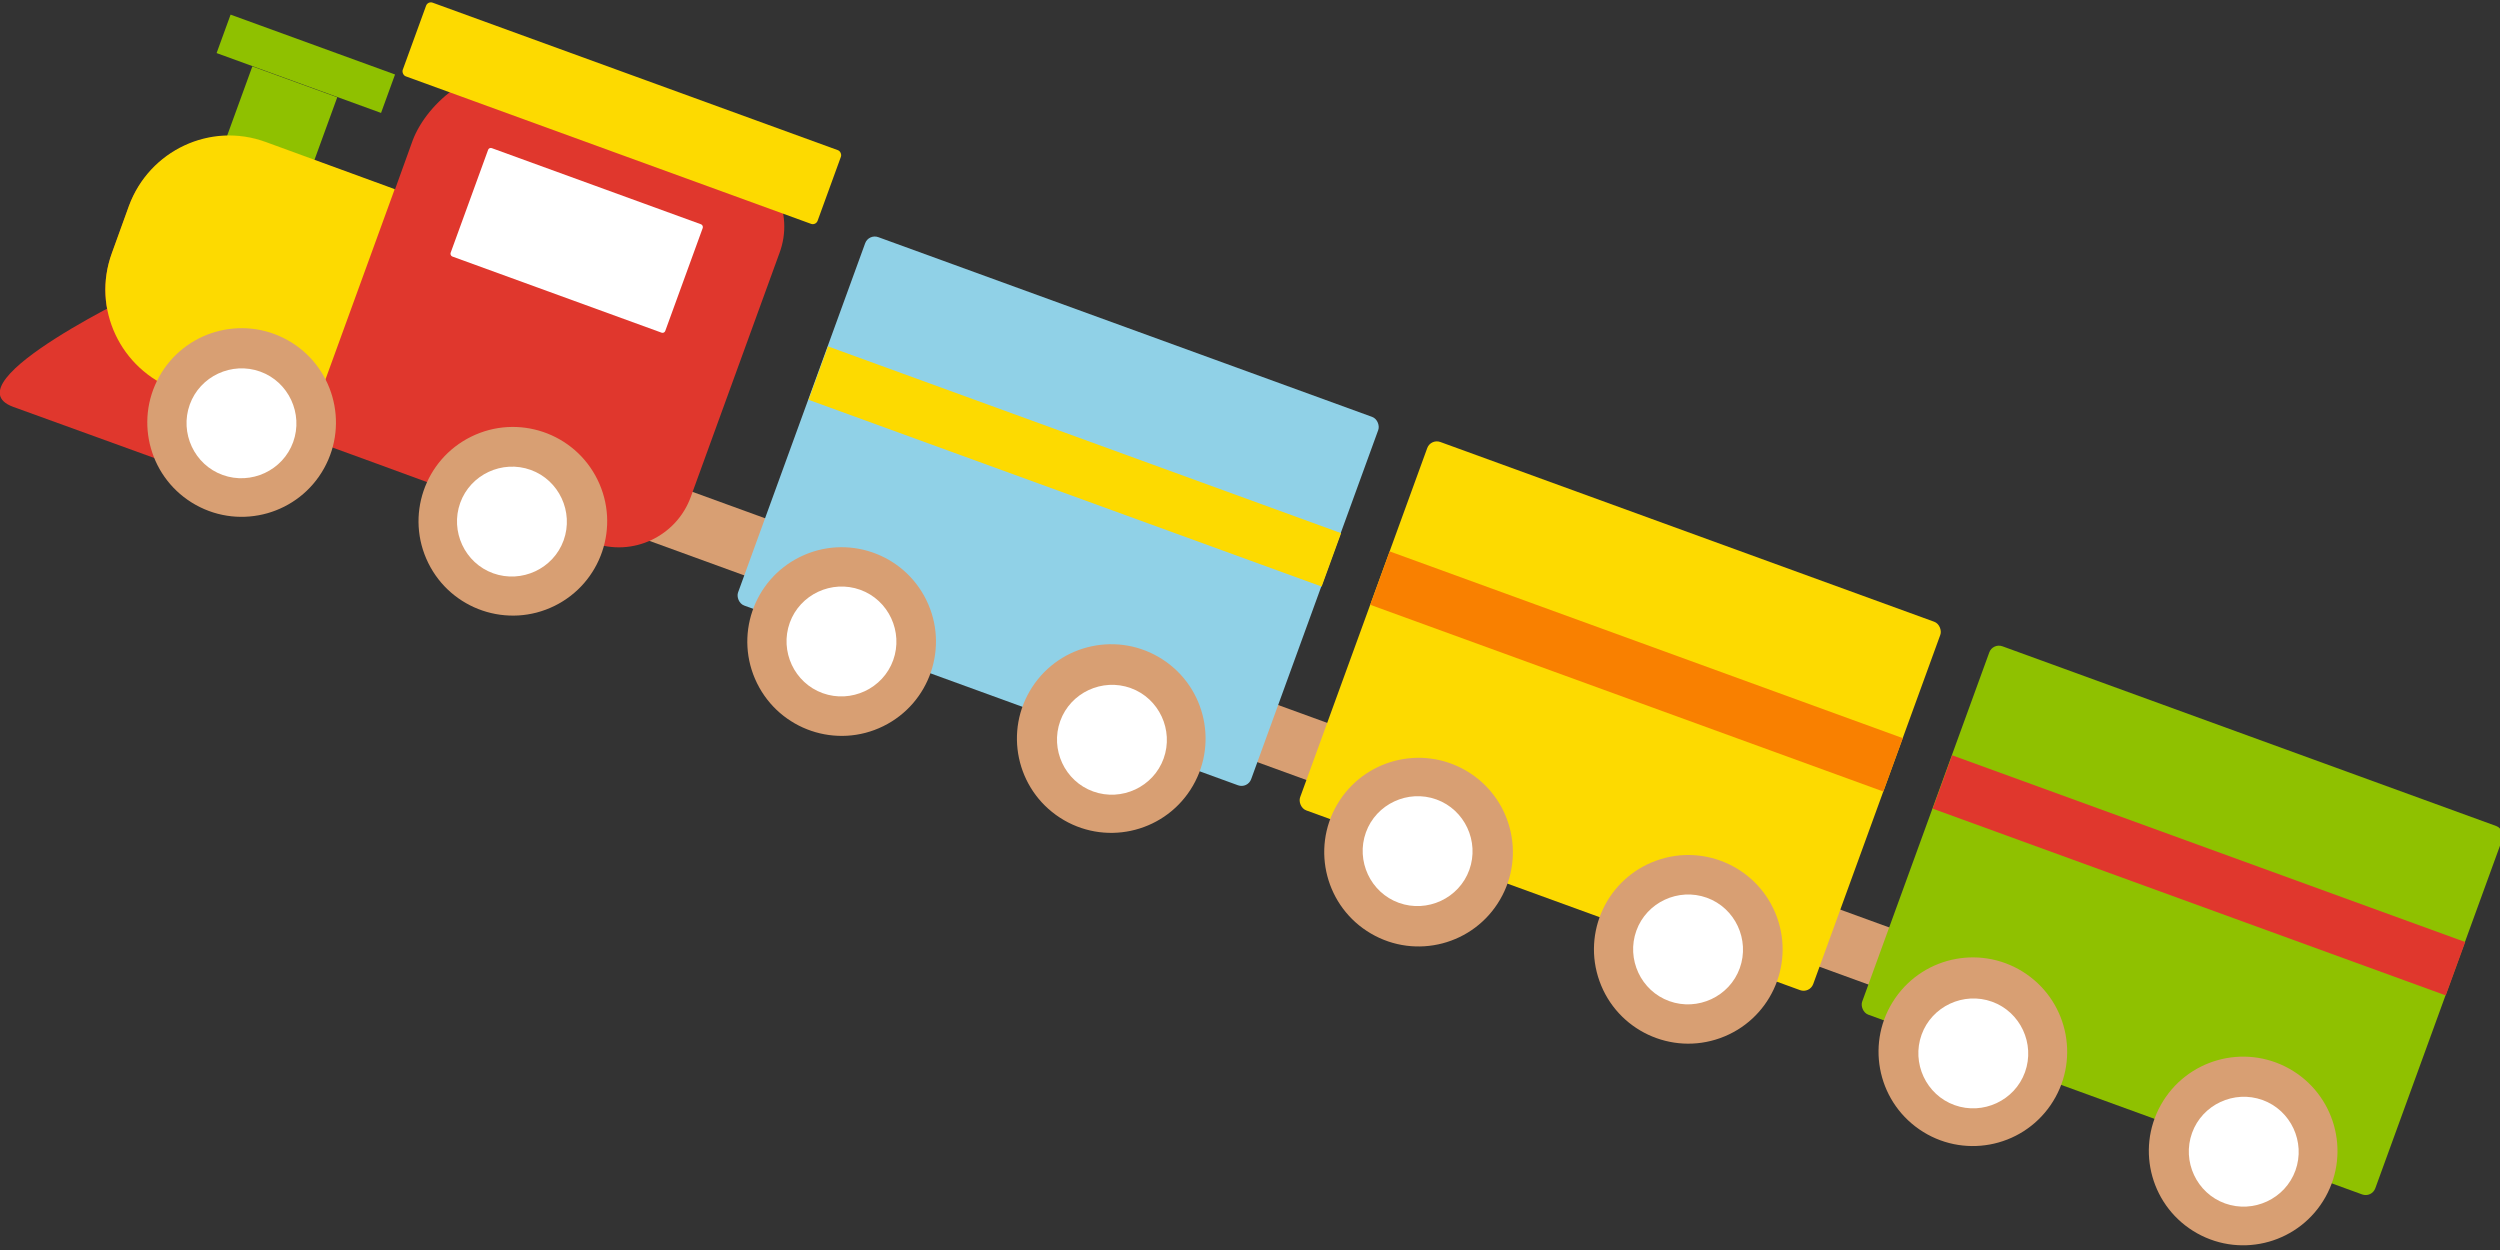
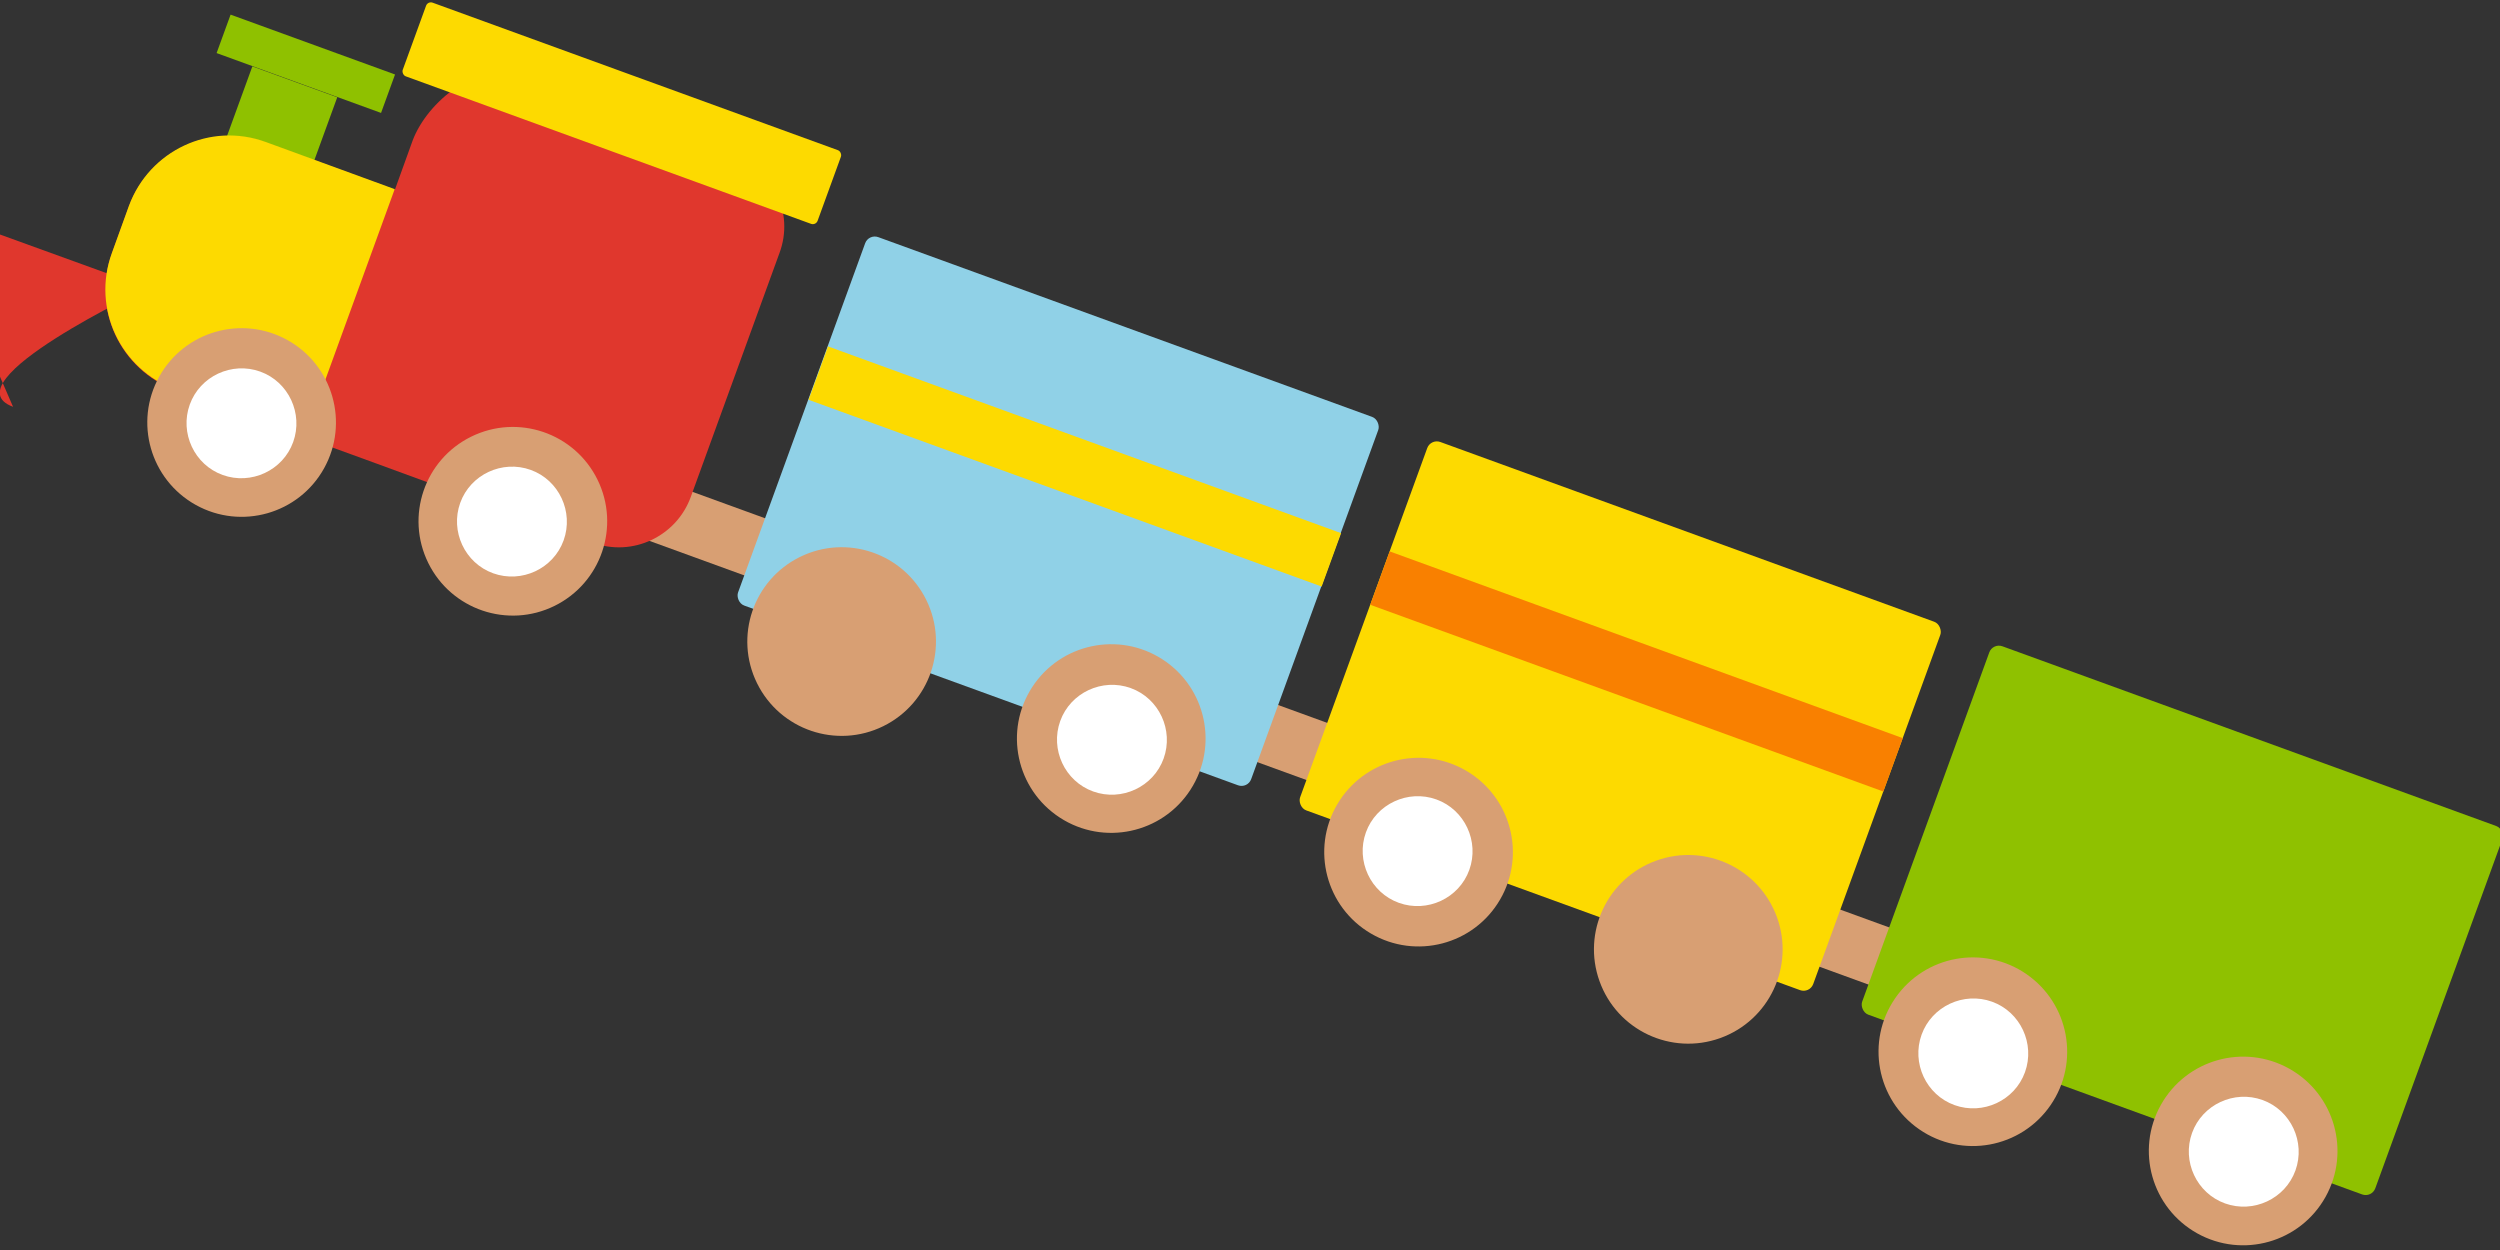
<svg xmlns="http://www.w3.org/2000/svg" id="_レイヤー_1" data-name="レイヤー_1" version="1.1" viewBox="0 0 440 220">
  <rect x="0" y="0" width="440" height="220" fill="#333333" stroke="none" />
  <defs>
    <style>
      .st0 {
        fill: none;
      }

      .st1 {
        fill: #d89f73;
      }

      .st2 {
        fill: #fff;
      }

      .st3 {
        fill: #8fc100;
      }

      .st4 {
        fill: #e0372d;
      }

      .st5 {
        fill: #f98000;
      }

      .st6 {
        clip-path: url(#clippath);
      }

      .st7 {
        fill: #fdda00;
      }

      .st8 {
        fill: #90d1e7;
      }
    </style>
    <clipPath id="clippath">
      <rect class="st0" width="440" height="220" />
    </clipPath>
  </defs>
  <g class="st6">
    <g>
      <rect class="st1" x="88.5" y="136" width="336.7" height="10.7" transform="translate(63.8 -79.3) rotate(20)" />
      <g>
-         <path class="st4" d="M26,50.7S-9.3,67.3,2.3,71.6c11.6,4.2,38.9,14.1,38.9,14.1l-15.2-35Z" />
+         <path class="st4" d="M26,50.7S-9.3,67.3,2.3,71.6l-15.2-35Z" />
        <rect class="st3" x="39.8" y="13.7" width="15.9" height="24.4" transform="translate(11.7 -14.8) rotate(20)" />
        <path class="st4" d="M129.2,27.1l-38-13.8c-7-2.6-16,4.5-18.6,11.5l-3.1,8.6-22.7-8.3c-9.8-3.6-20.5,1.5-24.1,11.2l-3,8.3c-3.6,9.8,1.5,20.5,11.2,24.1l35.4,12.9,12,4.4,26,9.5c7,2.6,14.8-1.1,17.3-8.1l15.6-42.9c2.6-7-1.1-14.8-8.1-17.3Z" />
        <path class="st7" d="M69.5,33.3l-22.7-8.3c-9.8-3.6-20.5,1.5-24.1,11.2l-3,8.3c-3.6,9.8,1.5,20.5,11.2,24.1l22.7,8.3,15.9-43.7Z" />
-         <rect class="st2" x="81.4" y="32.2" width="40.2" height="20.3" rx=".5" ry=".5" transform="translate(20.6 -32.2) rotate(20)" />
        <rect class="st3" x="38.4" y="7.6" width="30.8" height="7.2" transform="translate(7.1 -17.7) rotate(20)" />
        <rect class="st7" x="70.6" y="13" width="77.7" height="13.8" rx=".9" ry=".9" transform="translate(13.4 -36.2) rotate(20)" />
        <circle class="st1" cx="42.6" cy="74.4" r="16.6" transform="translate(-43.2 75.4) rotate(-60.9)" />
        <path class="st2" d="M39.2,83.6c-5-1.8-7.6-7.4-5.8-12.4,1.8-5,7.4-7.6,12.4-5.8,5,1.8,7.6,7.4,5.8,12.4-1.8,5-7.4,7.6-12.4,5.8Z" />
        <circle class="st1" cx="90.2" cy="91.8" r="16.6" transform="translate(-31.2 49.2) rotate(-26.2)" />
        <path class="st2" d="M86.8,100.9c-5-1.8-7.6-7.4-5.8-12.4,1.8-5,7.4-7.6,12.4-5.8,5,1.8,7.6,7.4,5.8,12.4-1.8,5-7.4,7.6-12.4,5.8Z" />
      </g>
      <rect class="st8" x="138.2" y="55.5" width="96.1" height="69" rx="1.8" ry="1.8" transform="translate(42 -58.3) rotate(20)" />
      <rect class="st7" x="237.1" y="91.5" width="96.1" height="69" rx="1.8" ry="1.8" transform="translate(60.3 -89.9) rotate(20)" />
      <rect class="st3" x="336" y="127.5" width="96.1" height="69" rx="1.8" ry="1.8" transform="translate(78.6 -121.6) rotate(20)" />
      <circle class="st1" cx="148.1" cy="112.9" r="16.6" transform="translate(-34.6 77) rotate(-26.2)" />
-       <path class="st2" d="M144.8,122c-5-1.8-7.6-7.4-5.8-12.4,1.8-5,7.4-7.6,12.4-5.8s7.6,7.4,5.8,12.4c-1.8,5-7.4,7.6-12.4,5.8Z" />
      <circle class="st1" cx="195.7" cy="130.2" r="16.6" transform="translate(-20.2 223.2) rotate(-57)" />
      <path class="st2" d="M192.4,139.3c-5-1.8-7.6-7.4-5.8-12.4,1.8-5,7.4-7.6,12.4-5.8,5,1.8,7.6,7.4,5.8,12.4-1.8,5-7.4,7.6-12.4,5.8Z" />
      <circle class="st1" cx="249.6" cy="149.8" r="16.6" transform="translate(-5.6 289.9) rotate(-59.7)" />
      <path class="st2" d="M246.2,158.9c-5-1.8-7.6-7.4-5.8-12.4,1.8-5,7.4-7.6,12.4-5.8,5,1.8,7.6,7.4,5.8,12.4-1.8,5-7.4,7.6-12.4,5.8Z" />
      <circle class="st1" cx="297.1" cy="167.1" r="16.6" transform="translate(-39 110.5) rotate(-19.8)" />
-       <path class="st2" d="M293.8,176.2c-5-1.8-7.6-7.4-5.8-12.4,1.8-5,7.4-7.6,12.4-5.8,5,1.8,7.6,7.4,5.8,12.4-1.8,5-7.4,7.6-12.4,5.8Z" />
      <circle class="st1" cx="347.3" cy="185.4" r="16.6" transform="translate(-2.6 365.7) rotate(-55.4)" />
      <path class="st2" d="M344,194.5c-5-1.8-7.6-7.4-5.8-12.4,1.8-5,7.4-7.6,12.4-5.8,5,1.8,7.6,7.4,5.8,12.4-1.8,5-7.4,7.6-12.4,5.8Z" />
      <circle class="st1" cx="394.9" cy="202.7" r="16.6" transform="translate(25.2 448.4) rotate(-60.8)" />
      <path class="st2" d="M391.6,211.8c-5-1.8-7.6-7.4-5.8-12.4,1.8-5,7.4-7.6,12.4-5.8,5,1.8,7.6,7.4,5.8,12.4s-7.4,7.6-12.4,5.8Z" />
-       <rect class="st4" x="382" y="106.1" width="10" height="96.1" transform="translate(109.8 465) rotate(-70)" />
      <rect class="st5" x="283" y="70.1" width="10" height="96.1" transform="translate(78.5 348.4) rotate(-70)" />
      <rect class="st7" x="184.1" y="34.1" width="10" height="96.1" transform="translate(47.3 231.7) rotate(-70)" />
    </g>
  </g>
</svg>